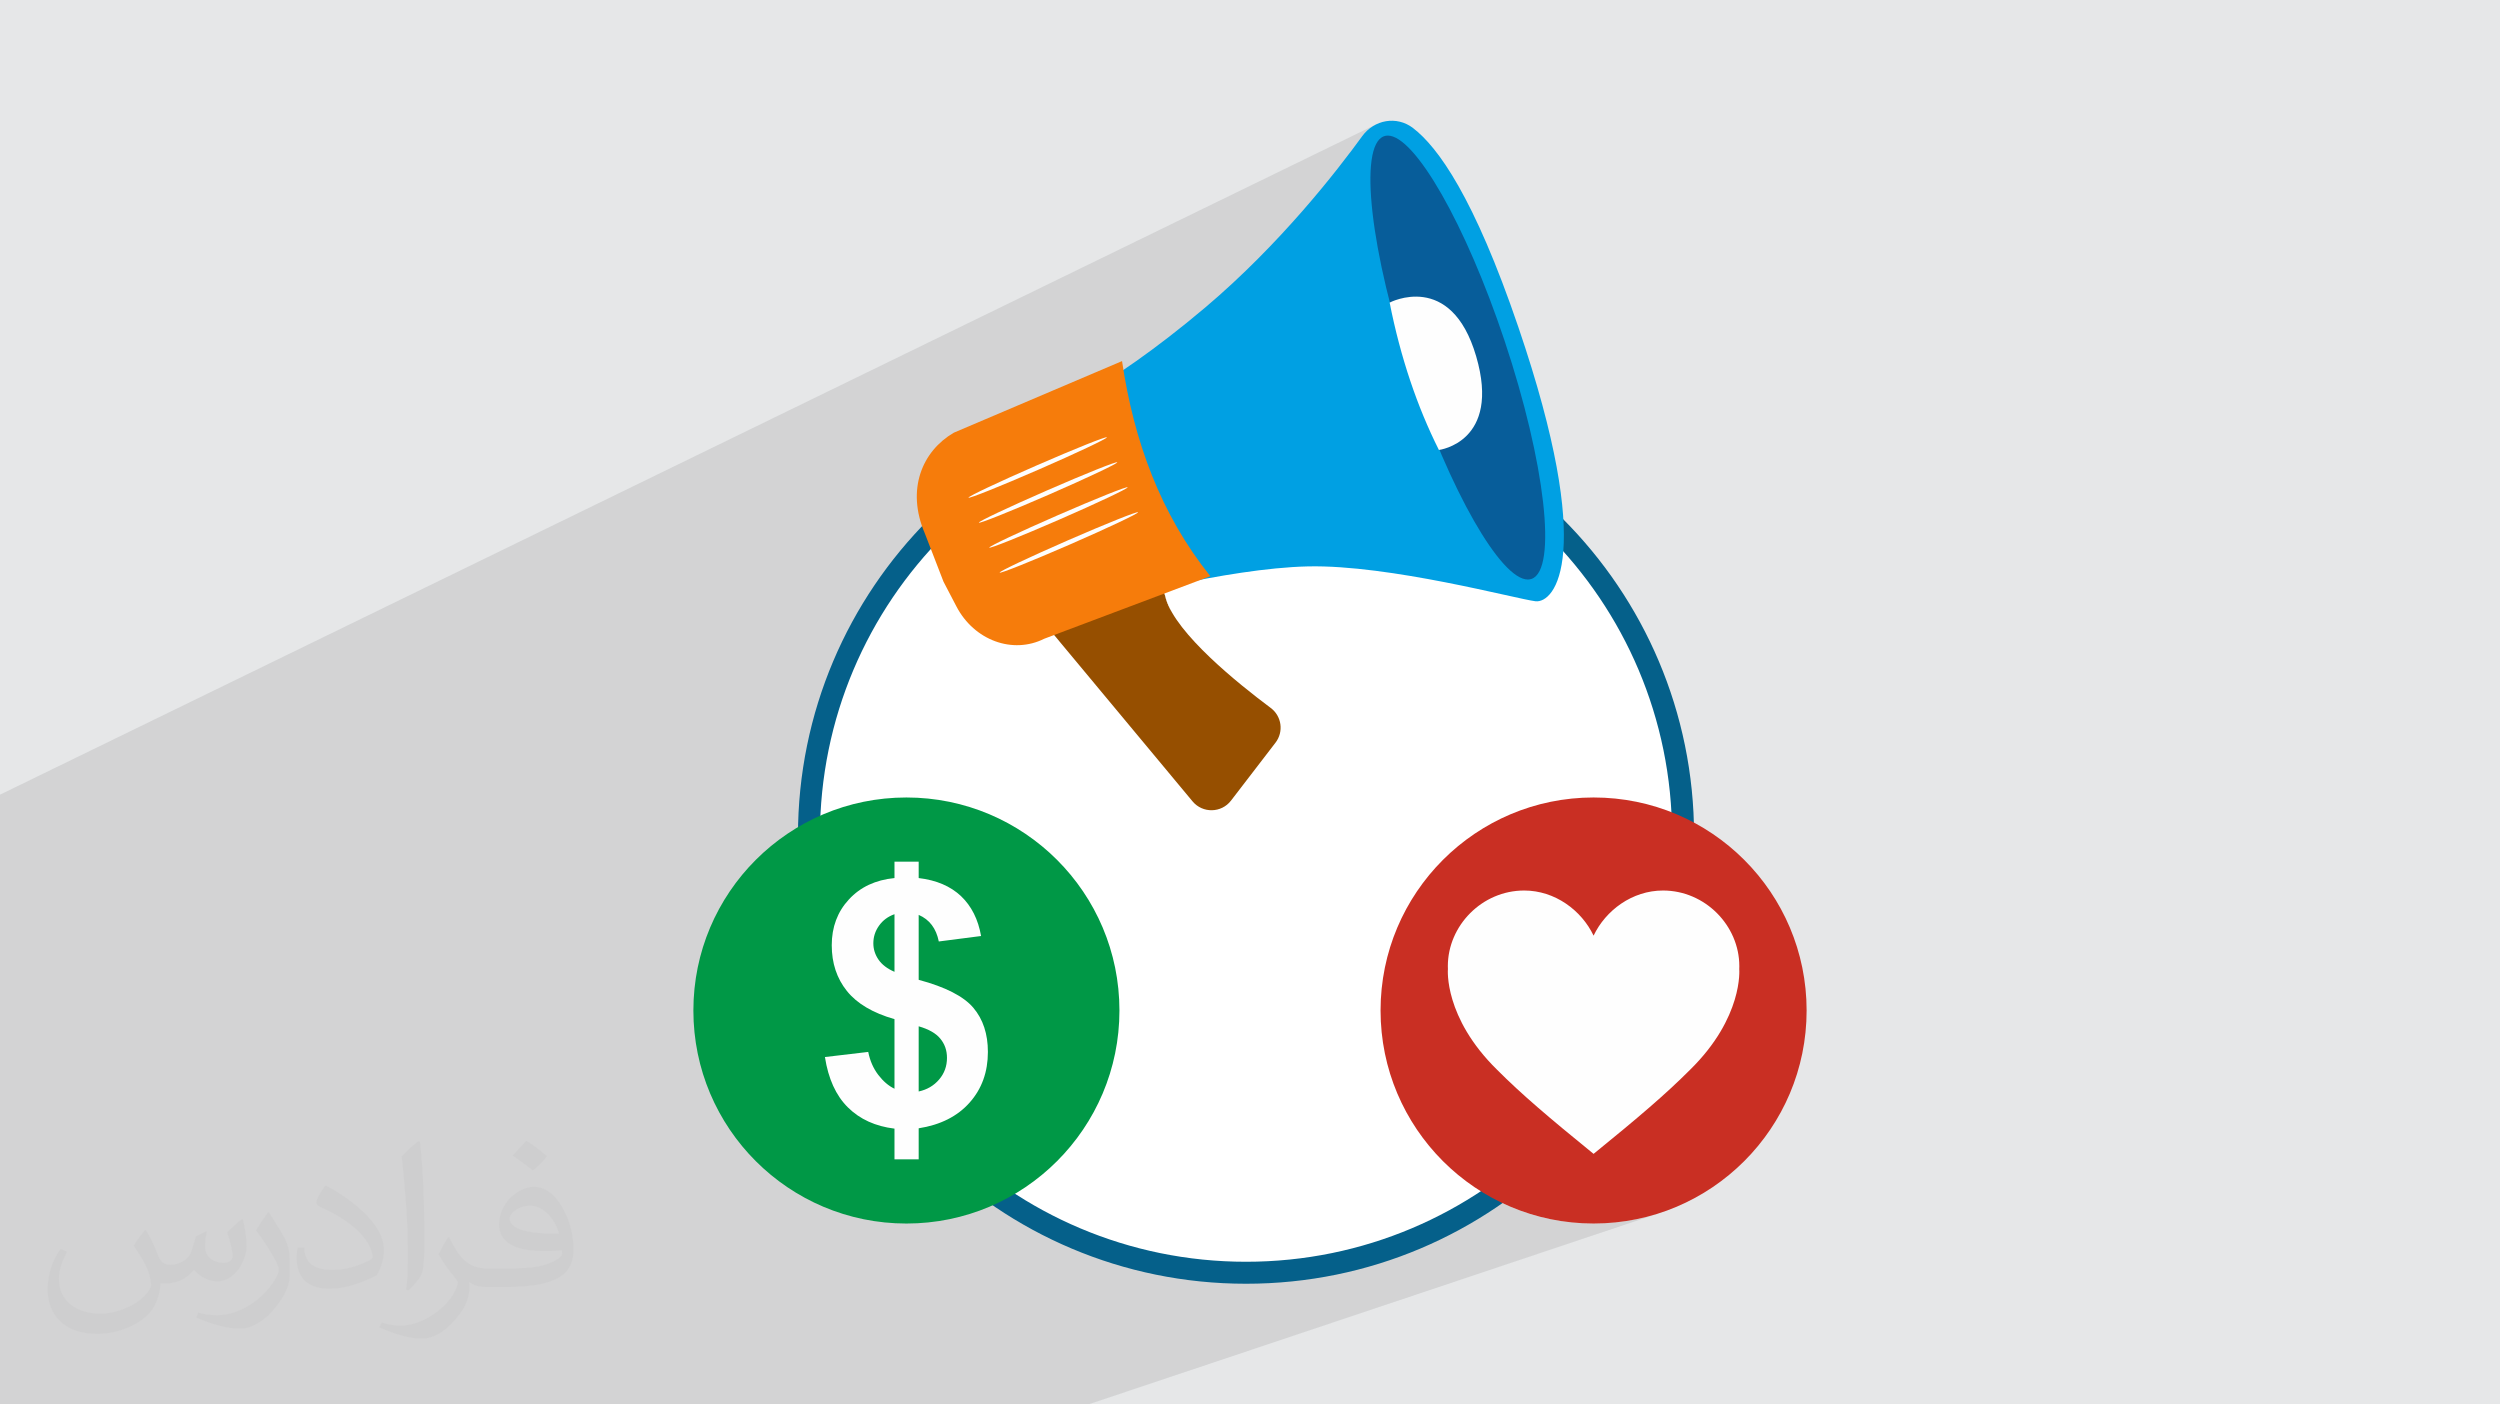
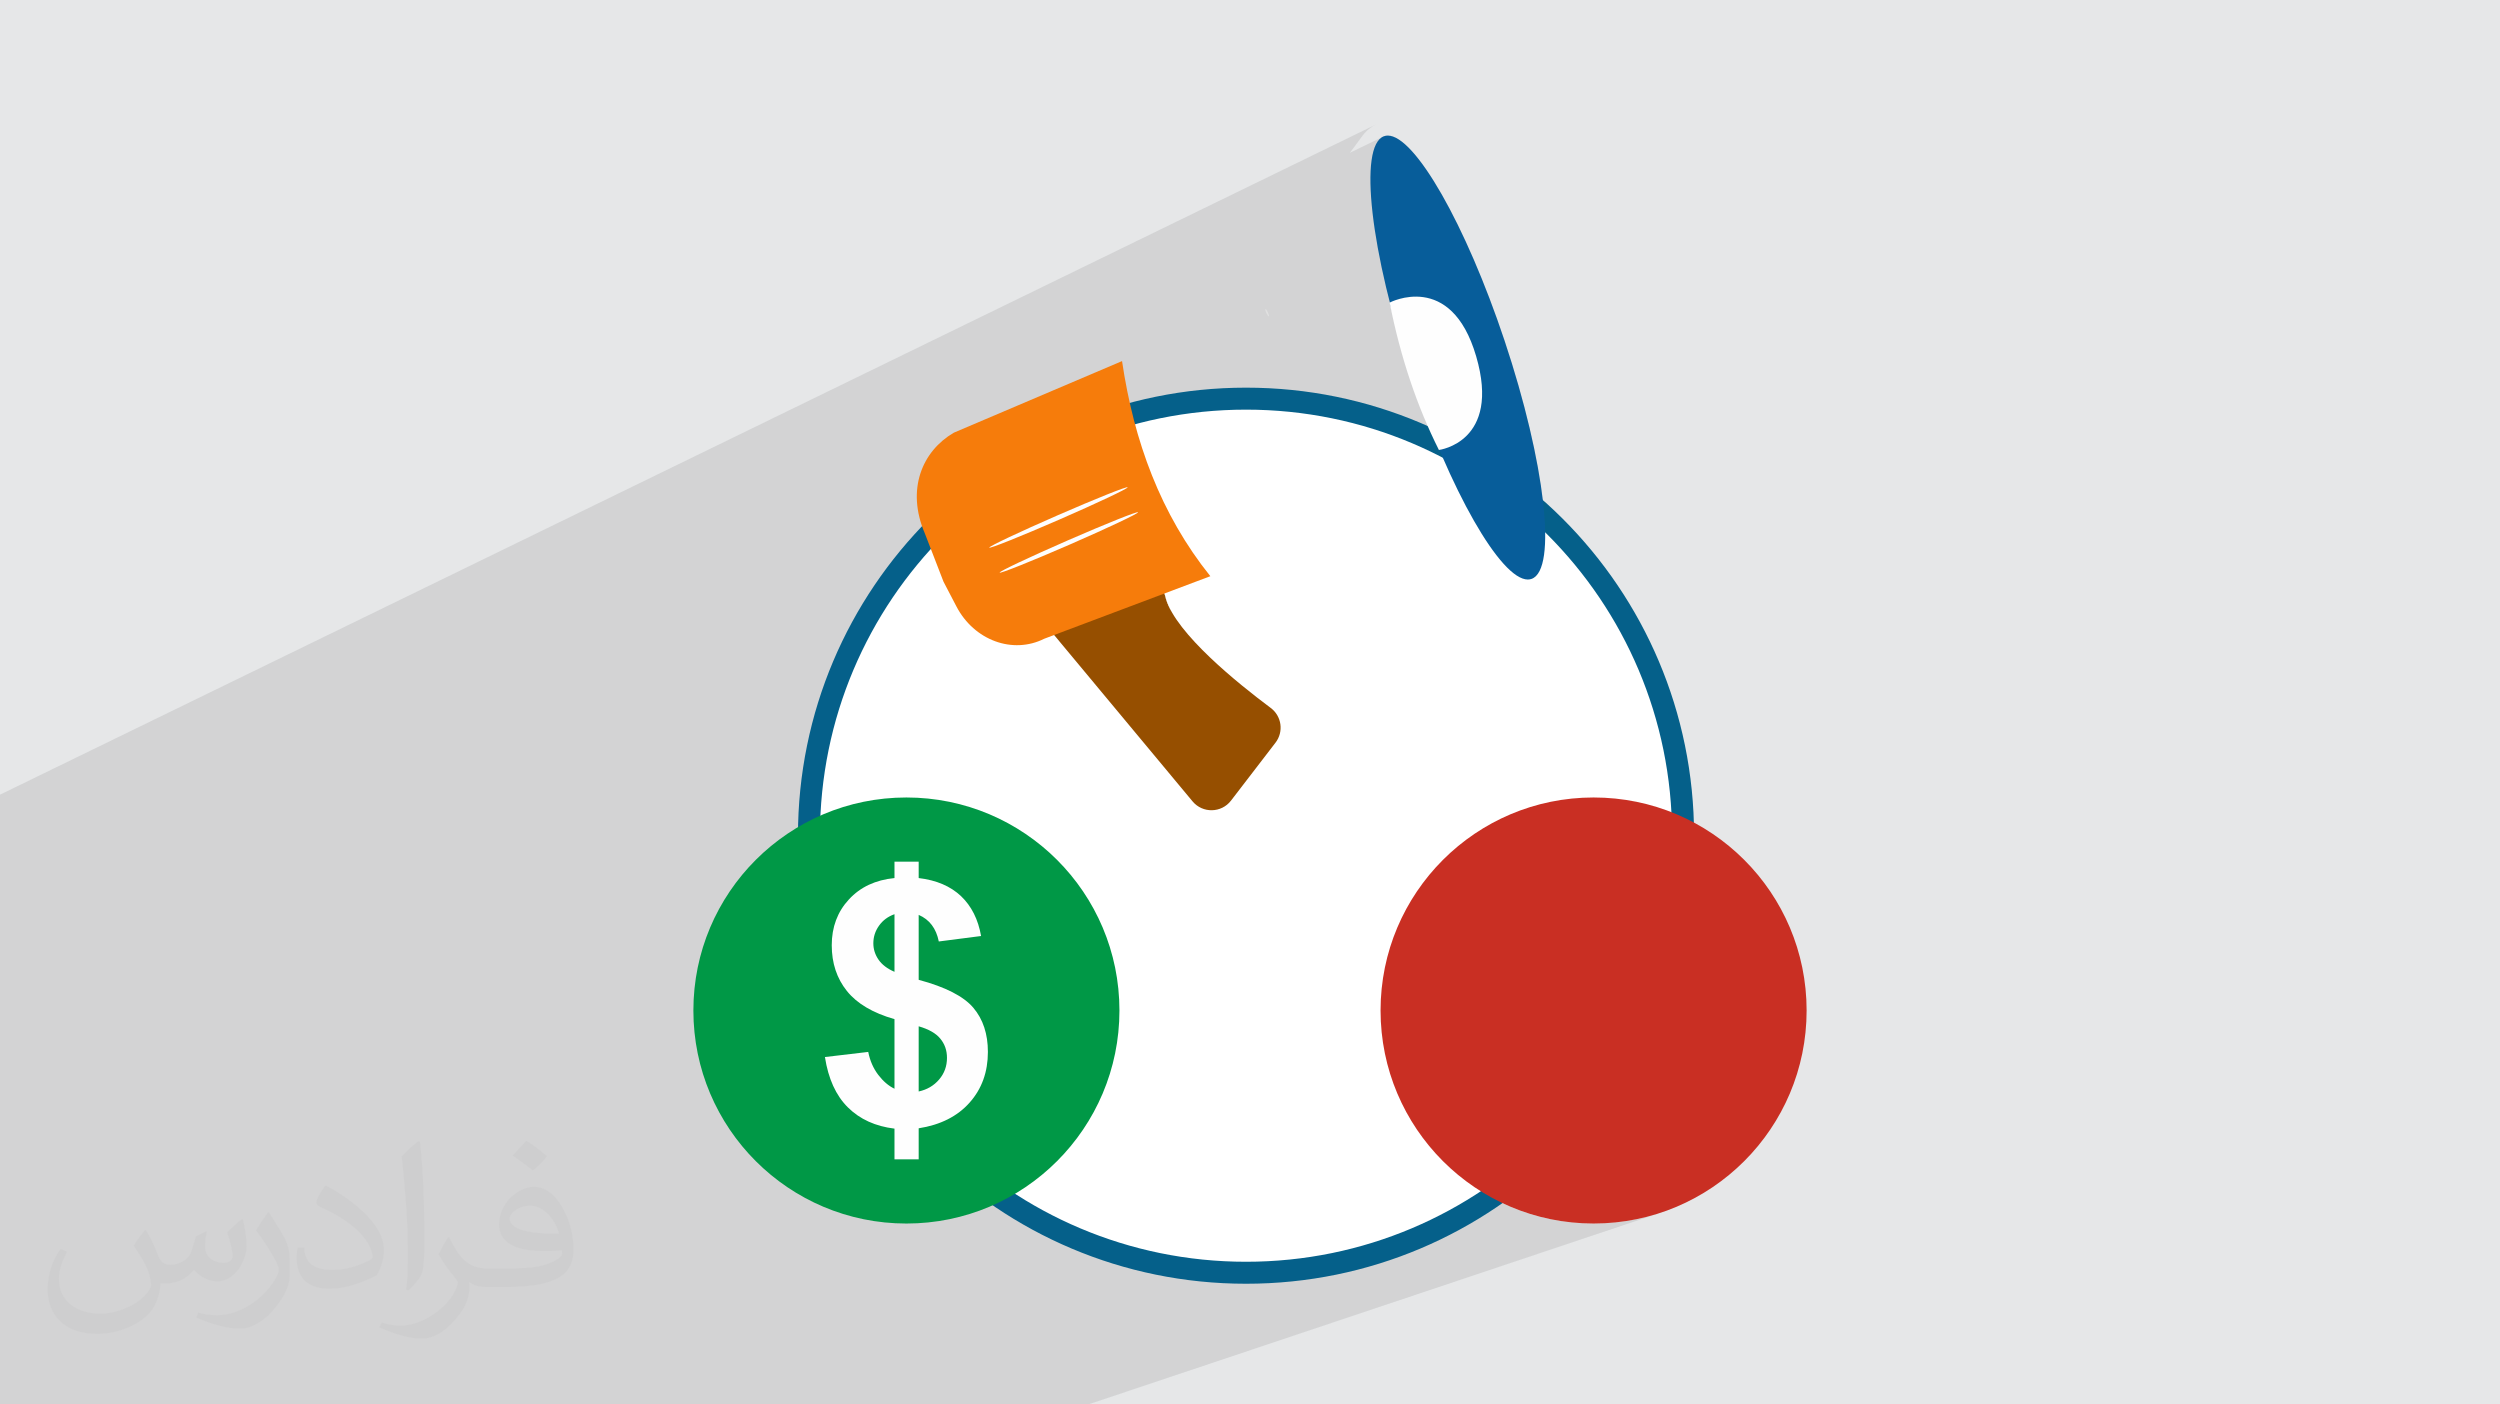
<svg xmlns="http://www.w3.org/2000/svg" xml:space="preserve" width="94.192mm" height="52.917mm" version="1.1" style="shape-rendering:geometricPrecision; text-rendering:geometricPrecision; image-rendering:optimizeQuality; fill-rule:evenodd; clip-rule:evenodd" viewBox="0 0 9404.92 5283.66">
  <defs>
    <style type="text/css">
   
    .fil5 {fill:#C92F23}
    .fil7 {fill:#009846}
    .fil0 {fill:#E6E7E8}
    .fil3 {fill:white}
    .fil11 {fill:#FEFEFE;fill-rule:nonzero}
    .fil6 {fill:#FEFEFE;fill-rule:nonzero}
    .fil8 {fill:#E0E0E0;fill-rule:nonzero}
    .fil9 {fill:#00A0E3;fill-rule:nonzero}
    .fil4 {fill:#05608A;fill-rule:nonzero}
    .fil10 {fill:#075D9A;fill-rule:nonzero}
    .fil12 {fill:#964F00;fill-rule:nonzero}
    .fil13 {fill:#F67C0B;fill-rule:nonzero}
    .fil2 {fill:#373435;fill-opacity:0.031}
    .fil1 {fill:#2B2A29;fill-opacity:0.102}
   
  </style>
  </defs>
  <g id="Layer_x0020_1">
    <polygon class="fil0" points="-0,0 9404.92,0 9404.92,5283.66 -0,5283.66 " />
    <polygon class="fil1" points="-0,3838.51 -0,3798.12 -0,3779.84 -0,3768.18 -0,3763.23 -0,3750.81 -0,3749.72 -0,3696.28 -0,3672.57 -0,3671.12 -0,3657.7 -0,3653.19 -0,3644.97 -0,3612.17 -0,3576.77 -0,3574.83 -0,3570.4 -0,3560.71 -0,3560.47 -0,3556.34 -0,3551.05 -0,3550.72 -0,3545.69 -0,3511.67 -0,3472.48 -0,3428.42 -0,3414.32 -0,3409.53 -0,3408.5 -0,3400.18 -0,3325.49 -0,3305.41 -0,3041.74 -0,3038.03 -0,3005.16 -0,2989.54 5176.48,468.16 5164.73,474.68 5153.55,482.4 5143,491.3 5133.21,501.35 5124.24,512.55 5115.04,525.21 5105.13,538.69 5094.56,552.94 5083.31,567.95 5078.14,574.77 5206.4,512.55 5208.14,511.96 5209.88,511.46 5211.67,511.03 5213.47,510.68 5215.28,510.41 5217.13,510.21 5218.99,510.1 5220.88,510.06 5230.66,511.03 5240.96,513.9 5251.72,518.65 5262.93,525.22 5274.57,533.57 5286.62,543.68 5299.03,555.47 5311.8,568.93 5324.9,584.01 5338.3,600.66 5351.98,618.84 5365.92,638.51 5380.07,659.64 5394.44,682.18 5408.99,706.08 5423.69,731.3 5438.53,757.81 5453.46,785.57 5468.48,814.52 5483.56,844.63 5498.67,875.85 5513.78,908.16 5528.88,941.49 5543.94,975.81 5558.92,1011.09 5573.82,1047.27 5588.61,1084.32 5603.25,1122.19 5617.73,1160.85 5632.01,1200.24 5646.08,1240.34 5659.92,1281.09 5673.99,1324.02 5687.42,1366.54 5700.21,1408.62 5712.35,1450.17 5723.83,1491.17 5734.65,1531.54 5744.8,1571.23 5754.27,1610.18 5763.07,1648.34 5771.16,1685.66 5778.57,1722.06 5785.27,1757.51 5791.27,1791.93 5796.55,1825.28 5801.11,1857.5 5804.94,1888.53 5808.05,1918.33 5810.1,1943.14 5850.09,1981.26 5904.53,2038.36 5956.21,2098.02 6005.02,2160.13 6050.86,2224.59 6093.63,2291.3 6133.22,2360.16 6169.53,2431.05 6202.46,2503.88 6231.9,2578.55 6257.75,2654.94 6279.9,2732.96 6298.26,2812.51 6312.72,2893.48 6323.18,2975.76 6329.53,3059.26 6331.66,3143.87 6329.53,3228.48 6323.18,3311.98 6317.47,3356.97 6341.54,3363.29 6367.92,3373.11 6393.02,3385.38 6416.7,3399.93 6438.8,3416.59 6459.19,3435.2 6477.72,3455.6 6494.25,3477.62 6508.63,3501.09 6520.72,3525.86 6530.37,3551.77 6537.45,3578.64 6541.81,3606.31 6543.28,3634.63 6543.27,3636.06 6543.26,3637.47 6543.23,3638.89 6543.2,3640.31 6543.15,3641.72 6543.1,3643.13 6543.05,3644.54 6542.99,3645.95 6543.02,3645.95 6543.06,3646.48 6543.15,3648.03 6543.26,3650.59 6543.32,3654.12 6543.32,3658.58 6543.19,3663.96 6542.9,3670.22 6542.41,3677.33 6541.67,3685.26 6540.64,3693.98 6539.27,3703.45 6537.53,3713.67 6535.37,3724.57 6532.75,3736.15 6529.61,3748.37 6525.94,3761.2 6521.68,3774.6 6516.78,3788.55 6511.2,3803.03 6504.91,3817.99 6497.86,3833.41 6490,3849.26 6481.3,3865.51 6471.69,3882.12 6461.17,3899.08 6449.67,3916.34 6437.13,3933.88 6423.56,3951.68 6408.86,3969.68 6393.02,3987.87 6376,4006.22 6357.73,4024.71 6349.11,4033.3 6340.42,4041.88 6331.63,4050.45 6322.77,4059.02 6313.78,4067.61 6304.7,4076.22 6295.48,4084.87 6286.12,4093.55 6276.63,4102.29 6266.98,4111.1 6257.17,4119.96 6247.17,4128.92 6237,4137.98 6226.63,4147.13 6216.06,4156.4 6205.27,4165.78 6194.24,4175.3 6182.99,4184.96 6171.5,4194.78 6159.74,4204.76 6147.72,4214.92 6135.42,4225.25 6122.84,4235.78 6109.96,4246.5 6096.77,4257.44 6083.27,4268.61 6069.43,4280 6055.27,4291.64 6040.75,4303.53 6025.88,4315.69 6010.64,4328.11 5995.02,4340.82 5691.27,4445.65 5671.22,4461.41 5610.4,4504.66 5613.02,4506.17 5647.58,4523.86 5683.08,4539.92 5719.47,4554.27 5756.7,4566.87 5794.74,4577.66 5833.51,4586.61 5872.98,4593.66 5913.09,4598.76 5953.79,4601.85 5995.02,4602.89 6036.26,4601.85 6076.96,4598.76 6117.07,4593.66 6156.54,4586.61 6195.31,4577.66 6233.34,4566.87 4093.38,5283.66 3633.96,5283.66 3511.99,5283.66 3393.11,5283.66 3366.33,5283.66 3263.12,5283.66 3138.68,5283.66 2774.99,5283.66 2014.36,5283.66 2014.33,5283.66 1987.91,5283.66 1693.32,5283.66 1258.76,5283.66 1258.71,5283.66 1097.2,5283.66 1080.39,5283.66 1080.36,5283.66 1056.56,5283.66 1004.24,5283.66 978.36,5283.66 890.88,5283.66 747.34,5283.66 724.73,5283.66 663.71,5283.66 620.97,5283.66 405.67,5283.66 296.48,5283.66 234.52,5283.66 13.01,5283.66 -0,5283.66 -0,5242.79 -0,5223.81 -0,5203.04 -0,5070.89 -0,5012.44 -0,5009.53 -0,4911.72 -0,4900.29 -0,4857.22 -0,4822.25 -0,4822.12 -0,4775.42 -0,4736.08 -0,4702.96 -0,4693.74 -0,4689.76 -0,4682.24 -0,4677.11 -0,4672.08 -0,4660.13 -0,4648.94 -0,4599.29 -0,4458.31 -0,4426.96 -0,4391.72 -0,4266.72 -0,4223.23 -0,4173.59 -0,4163.59 -0,4150.9 -0,4150.61 -0,4130.66 -0,4130.38 -0,4095.69 -0,4088.72 -0,4047.03 -0,3978.38 -0,3898.26 -0,3863.57 -0,3858.13 -0,3847.4 -0,3846.62 -0,3845.92 " />
    <path class="fil2" d="M548.54 4627.69c17.95,27.21 29.6,53.36 40.96,82.43 8.45,16.91 12.93,48.09 52.57,48.09 11.61,0 28.28,-3.42 43.06,-11.61 16.63,-8.73 29.32,-21.94 35.94,-42l15.85 -53.36 38.57 -19.02 2.64 2.64c-5.27,20.09 -6.59,39.36 -6.59,54.43 0,44.63 38.57,61.56 69.22,61.56 17.95,0 34.09,-8.73 34.09,-25.11 0,-21.13 -8.98,-57.06 -20.62,-89.29 17.95,-17.95 35.94,-35.94 56.53,-50.47l3.17 1.6c8.98,38.04 14,75.56 14,100.66 0,24.57 -10.83,51.79 -19.81,69.49 -18.49,34.87 -51.25,62.62 -90.87,62.62 -30.1,0 -63.65,-15.07 -86.66,-43.06l-1.32 0c-21.66,26.96 -55.22,51.25 -108.86,51.25l-16.63 0c-2.64,35.41 -10.29,60.49 -21.94,82.95 -31.95,62.34 -126.81,106.47 -216.1,106.47 -124.17,0 -186.51,-71.59 -186.51,-166.96 0,-58.91 19.27,-113.6 48.88,-152.42l24.29 10.04c-18.49,35.41 -30.91,68.68 -30.91,101.45 0,89.29 72.66,131.83 156.4,131.83 77.68,0 173.83,-49.41 191.28,-106.72 -6.59,-62.62 -30.1,-91.93 -66.04,-148.99 10.83,-19.02 24.83,-38.04 42.28,-58.38l3.17 0 0 0 0 0 -0.02 -0.09zm1432.13 -336.04c26.15,16.39 51.79,35.66 76.87,57.85 -14,19.81 -31.45,37.79 -53.11,53.64 -25.11,-20.34 -50.19,-37.79 -75.84,-56.27 17.42,-19.55 34.62,-38.29 52.04,-55.22l0 0 0 0 0 0 0 0 0 0 0.03 0zm13.47 244.11c-42.28,0 -76.87,27.75 -76.87,48.34 0,44.13 84.53,57.85 185.72,57.31 -12.68,-51.79 -57.06,-105.68 -108.86,-105.68l0.01 0.03zm-94.86 236.19c54.96,0 103.04,-1.6 139.74,-10.83 40.96,-10.29 75.56,-30.91 75.56,-45.17 0,-3.7 0,-8.19 -1.32,-11.89 -22.98,2.11 -49.41,2.11 -72.38,2.11 -74.49,0 -131.55,-16.91 -154.02,-58.66 -5.55,-11.61 -9.51,-24.57 -9.51,-39.36 0,-40.43 17.42,-79.79 48.09,-107 25.61,-22.45 53.89,-36.44 82.67,-36.44 52.04,0 93.51,41.75 122.57,107.54 15.85,35.94 26.68,77.4 26.68,129.72 0,34.87 -9.51,64.19 -31.17,85.85 -40.43,39.11 -114.92,53.89 -229.04,53.89l-51.79 0 0 0 -13.47 0c-28.28,0 -48.62,-5.02 -64.72,-17.42l-2.64 0c0.79,6.59 1.32,12.93 1.32,19.02 0,25.61 -8.45,58.38 -25.61,84.53 -50.72,75.3 -105.68,108.04 -153.24,108.04 -48.09,0 -107,-18.49 -160.11,-42.54l9.51 -18.49c17.17,7.13 40.96,11.89 73.7,11.89 85.85,0 198.66,-82.43 212.66,-163 -3.17,-6.59 -8.98,-15.32 -17.17,-24.57 -25.11,-29.85 -40.96,-54.68 -55.75,-80.83 12.68,-25.11 24.29,-45.17 35.13,-63.4l4.49 -0.53c36.72,74.77 69.99,117.55 144.23,117.55l11.61 0 0 0 53.89 0 0 0 0 0 0 0 0 0 0 0 0.09 0.01zm-371.98 79c6.34,-34.34 6.87,-72.91 6.87,-108.86l0 -53.36c0,-99.6 -12.68,-244.36 -22.98,-338.68 17.95,-19.27 43.06,-42 62.87,-57.31l5.81 1.6c13.47,118.62 16.63,256 16.63,383.06 0,33.3 -1.32,65.79 -4.49,89.55 -1.85,30.1 -19.27,52.83 -56.53,87.7l-8.19 -3.7zm-382.8 -157.19c1.85,46.77 24.83,83.49 105.15,83.49 49.93,0 92.19,-12.93 138.96,-35.13 8.45,-3.7 12.93,-8.73 12.93,-12.93 0,-29.32 -22.45,-68.15 -60.23,-103.55 -36.72,-33.3 -85.34,-62.62 -130.76,-82.18 -15.6,-6.59 -20.62,-13.47 -20.62,-20.09 0,-13.47 17.95,-41.75 32.77,-62.09l5.02 -0.53c52.04,27.21 110.17,67.64 153.24,112.53 39.11,41.47 63.4,83.49 63.4,129.19 0,33.81 -10.29,65.51 -26.96,95.11 -57.06,28.79 -117.83,50.72 -178.06,50.72 -73.17,0 -123.1,-34.34 -123.1,-114.92 0,-8.73 0,-22.19 3.17,-39.64l25.11 0 0 0 0 0 0 0 0 0 0 0 -0.02 0zm-132.37 -132.9l45.45 73.45c16.63,27.21 32.23,56.81 32.23,103.55l0 59.7c0,48.34 -30.91,100.13 -80.83,151.38 -39.11,34.62 -73.7,49.41 -105.68,49.41 -47.55,0 -101.98,-14.79 -164.85,-41.75l7.13 -18.49c19.81,5.27 42.79,9.77 71.06,9.77 90.36,-0.53 182.8,-66.57 225.08,-147.15 5.02,-9.26 6.87,-17.95 6.87,-24.04 0,-9.26 -5.02,-19.55 -8.98,-28.79 -22.98,-43.31 -48.62,-82.95 -76.87,-119.68 14.79,-23.25 29.6,-45.7 45.7,-67.9l3.7 0.53 0 0 0 0 0 0 0 0 0 0 -0.02 0.01z" />
    <g id="_2208087458560">
      <circle class="fil3" cx="4687.48" cy="3143.87" r="1644.18" />
      <path class="fil4" d="M4687.47 1458.32c465.45,0 886.84,188.66 1191.87,493.69 305.02,305.02 493.68,726.41 493.68,1191.86 0,465.46 -188.66,886.84 -493.68,1191.86 -305.03,305.03 -726.41,493.69 -1191.87,493.69 -465.45,0 -886.84,-188.66 -1191.86,-493.69 -305.02,-305.02 -493.69,-726.41 -493.69,-1191.86 0,-465.45 188.67,-886.84 493.69,-1191.86 305.02,-305.03 726.41,-493.69 1191.86,-493.69zm1133.37 552.18c-290.05,-290.05 -690.76,-469.46 -1133.37,-469.46 -442.61,0 -843.31,179.41 -1133.36,469.46 -290.05,290.05 -469.46,690.75 -469.46,1133.36 0,442.61 179.41,843.32 469.46,1133.37 290.05,290.04 690.75,469.45 1133.36,469.45 442.61,0 843.32,-179.41 1133.37,-469.45 290.05,-290.05 469.45,-690.76 469.45,-1133.37 0,-442.61 -179.4,-843.31 -469.45,-1133.36z" />
      <g>
        <circle class="fil5" cx="5995.02" cy="3801.48" r="801.41" />
-         <path class="fil6" d="M6543.02 3645.95l-0.03 0c0.16,-3.75 0.29,-7.52 0.29,-11.32 0,-152.42 -128.55,-284.54 -287.13,-284.54 -115.95,0 -215.77,74.65 -261.1,169.73l-0.06 0c-45.33,-95.09 -145.16,-169.73 -261.1,-169.73 -158.58,0 -287.14,132.12 -287.14,284.54 0,3.8 0.14,7.57 0.3,11.32l-0.04 0c0,0 -16.21,181.07 185.29,378.76 91.62,91.8 194.09,179.03 362.72,316.11 168.63,-137.08 271.1,-224.31 362.71,-316.11 201.5,-197.69 185.29,-378.76 185.29,-378.76z" />
      </g>
      <g>
        <circle class="fil7" cx="3409.89" cy="3801.49" r="801.41" />
        <path class="fil6" d="M3365.01 4095.83l0 -261.85c-81.45,-23.29 -141.09,-58.57 -178.92,-105.81 -38.04,-47.45 -57.07,-104.74 -57.07,-172.28 0,-68.41 21.6,-125.91 64.56,-172.29 42.96,-46.6 100.03,-73.32 171.43,-80.38l0 -61.56 91.05 0 0 61.56c66.7,7.92 119.71,30.57 159.25,67.98 39.33,37.4 64.56,87.43 75.46,150.05l-159.03 20.53c-9.84,-49.17 -35.06,-82.52 -75.68,-100.04l0 244.32c100.69,26.93 169.3,62.21 205.64,105.17 36.55,43.17 54.72,98.54 54.72,166.09 0,75.46 -22.87,138.94 -68.83,190.67 -45.96,51.72 -109.65,83.79 -191.53,96.61l0 116.71 -91.05 0 0 -115.43c-71.82,-8.77 -130.18,-35.28 -175.28,-79.95 -45.1,-44.67 -73.74,-107.95 -86.36,-189.39l162.88 -19.23c6.63,33.34 19.24,61.99 37.62,86.14 18.38,24.15 38.69,41.47 61.14,52.37zm0 -656.66c-24.58,8.77 -43.82,23.09 -58.14,43.17 -14.33,20.1 -21.38,42.12 -21.38,66.27 0,22.02 6.41,42.54 19.45,61.56 13.04,18.81 33.13,34.2 60.07,45.75l0 -216.75zm91.05 666.92c31.43,-6.84 57.08,-21.81 76.74,-44.89 19.88,-23.09 29.72,-50.23 29.72,-81.66 0,-27.79 -8.34,-51.94 -25.01,-72.03 -16.46,-20.31 -43.6,-35.7 -81.45,-46.6l0 245.18z" />
      </g>
      <path class="fil8" d="M4773.38 1190.34c-1.61,0.73 -5.78,-4.9 -9.33,-12.56 -3.53,-7.66 -5.13,-14.48 -3.53,-15.24 1.59,-0.75 5.77,4.86 9.34,12.56 3.55,7.69 5.13,14.52 3.52,15.24z" />
-       <path class="fil9" d="M3903.72 1574.94c0,0 247.4,-94.11 631.47,-419.1 280.87,-237.67 494.52,-512.67 589.05,-643.29 45.4,-62.75 130.47,-77.66 191.42,-30.94 94.03,72.09 229.6,259.8 396.24,748.69 293.81,861.98 136.12,1040.13 64.45,1031.59 -71.67,-8.55 -548.24,-137.9 -855.68,-131.1 -307.45,6.81 -768.32,133 -768.32,133l-248.63 -688.85z" />
      <path class="fil10" d="M5747.63 2180.14c-101.65,0 -292.85,-333 -439.06,-771.04 -153.44,-459.79 -199.19,-861.19 -102.18,-896.54 4.59,-1.68 9.43,-2.5 14.48,-2.5 101.66,0 292.84,332.99 439.05,771.03 153.46,459.8 199.21,861.2 102.19,896.55 -4.58,1.68 -9.44,2.5 -14.48,2.5z" />
      <path class="fil11" d="M5227.74 1138.37c0,0 230.83,-121.85 325.5,201.86 94.65,323.71 -140.17,352.54 -140.17,352.54 -81.9,-163.39 -144.24,-347.57 -185.33,-554.4z" />
      <path class="fil12" d="M3670.51 1928.97l94.99 331.36c12.22,42.6 52.89,70.57 97.03,66.77 30.2,-2.62 59.78,9.73 79.17,33.04l544.63 654.55c37.98,45.65 108.51,44.27 144.67,-2.82l167.45 -218.02c31.5,-41.02 23.36,-99.75 -18.1,-130.68 -123.02,-91.73 -355.49,-278.97 -394.12,-410.48 -24.59,-83.72 -21.5,-124.75 -11.1,-144.67 13.65,-26.18 17.13,-56.44 5.52,-83.59l-84.09 -196.43c-15.75,-36.76 -53.29,-59.27 -93.12,-55.83l-451.84 38.98c-58.08,5.01 -97.14,61.78 -81.08,117.82z" />
      <path class="fil6" d="M4407.84 2301.94c-9.63,-17.04 -17,-33.54 -21.62,-49.25 -2.51,-8.52 -4.72,-16.59 -6.67,-24.24l2.59 -0.79c-2.35,17.16 25.72,74.27 25.72,74.27l-0.02 0.01z" />
      <path class="fil13" d="M3479.44 2007.31l70.04 181.04 48.56 93.07c66.58,127.63 211.8,181.02 330.48,121.46l624.75 -235.24c-186.89,-233 -287.54,-507.59 -332.17,-809.24l-632.82 269.34c-118.92,69.34 -180.18,213.4 -108.85,379.59z" />
-       <path class="fil6" d="M4164.06 1645.16c1.89,4.41 -113.17,58.81 -256.94,121.49 -143.81,62.71 -261.89,109.95 -263.78,105.55 -1.87,-4.4 113.15,-58.79 256.97,-121.5 143.76,-62.69 261.86,-109.94 263.75,-105.54z" />
-       <path class="fil6" d="M4203.15 1739.15c1.88,4.4 -113.17,58.79 -256.93,121.48 -143.82,62.72 -261.9,109.95 -263.78,105.55 -1.89,-4.4 113.14,-58.78 256.95,-121.49 143.77,-62.69 261.87,-109.94 263.76,-105.54z" />
      <path class="fil6" d="M4242.24 1833.13c1.88,4.39 -113.17,58.79 -256.94,121.48 -143.81,62.71 -261.89,109.95 -263.78,105.54 -1.87,-4.39 113.14,-58.78 256.97,-121.49 143.76,-62.69 261.86,-109.94 263.75,-105.53z" />
      <path class="fil6" d="M4281.33 1927.1c1.89,4.41 -113.18,58.81 -256.94,121.5 -143.82,62.7 -261.9,109.95 -263.78,105.54 -1.88,-4.4 113.15,-58.78 256.96,-121.5 143.77,-62.68 261.86,-109.93 263.76,-105.54z" />
    </g>
  </g>
</svg>